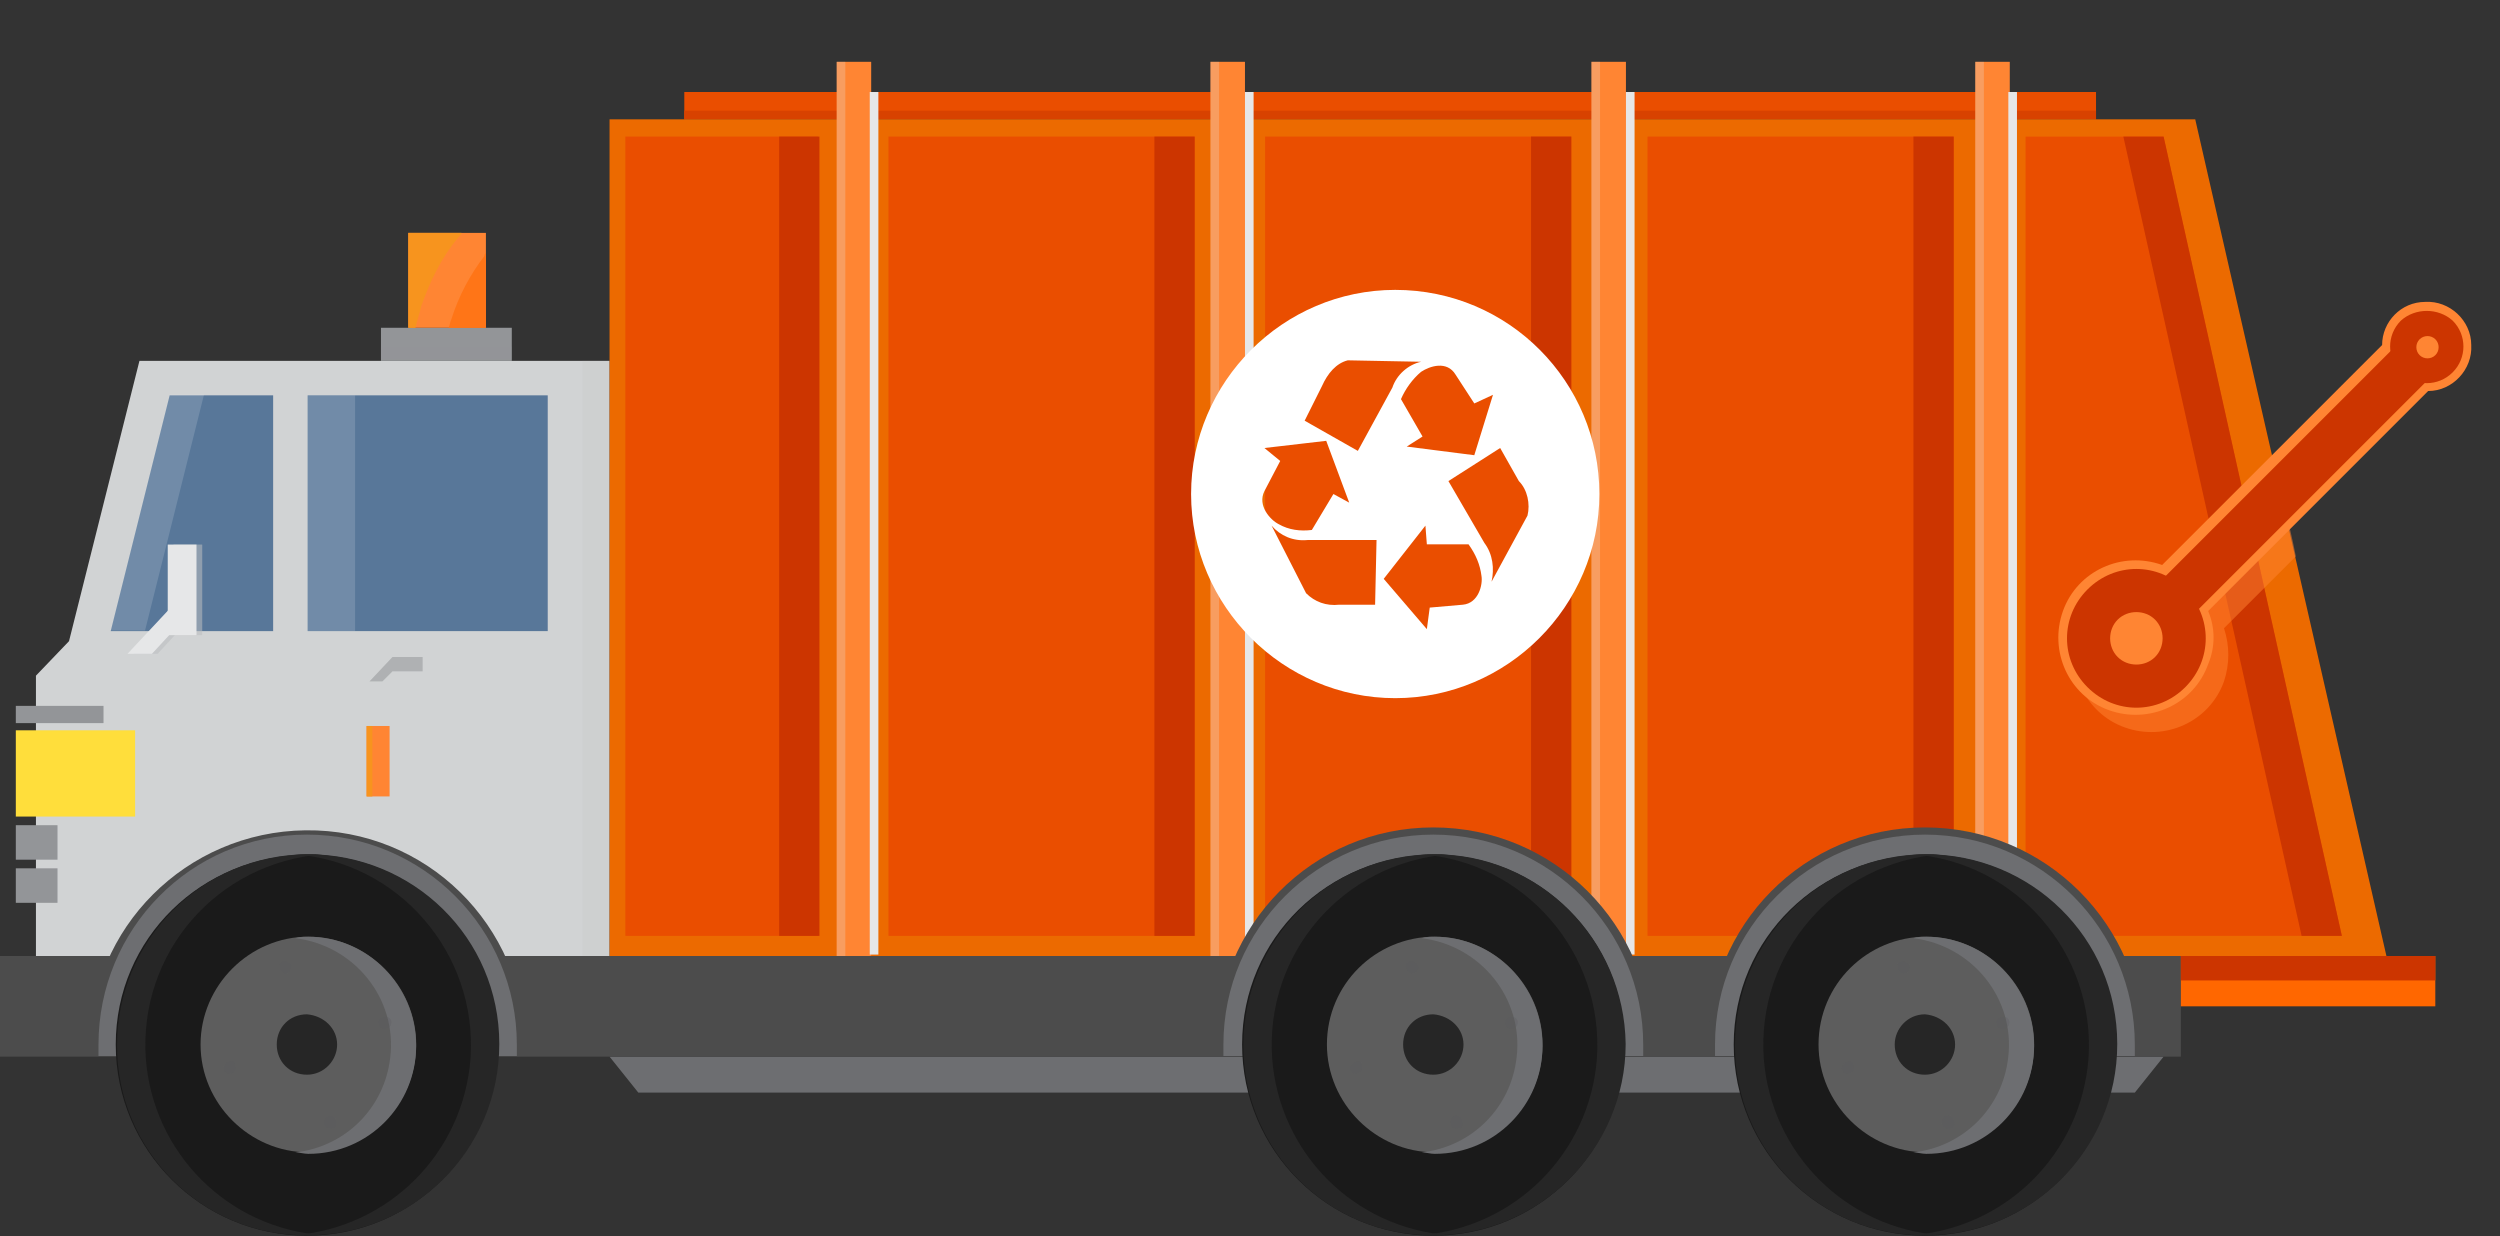
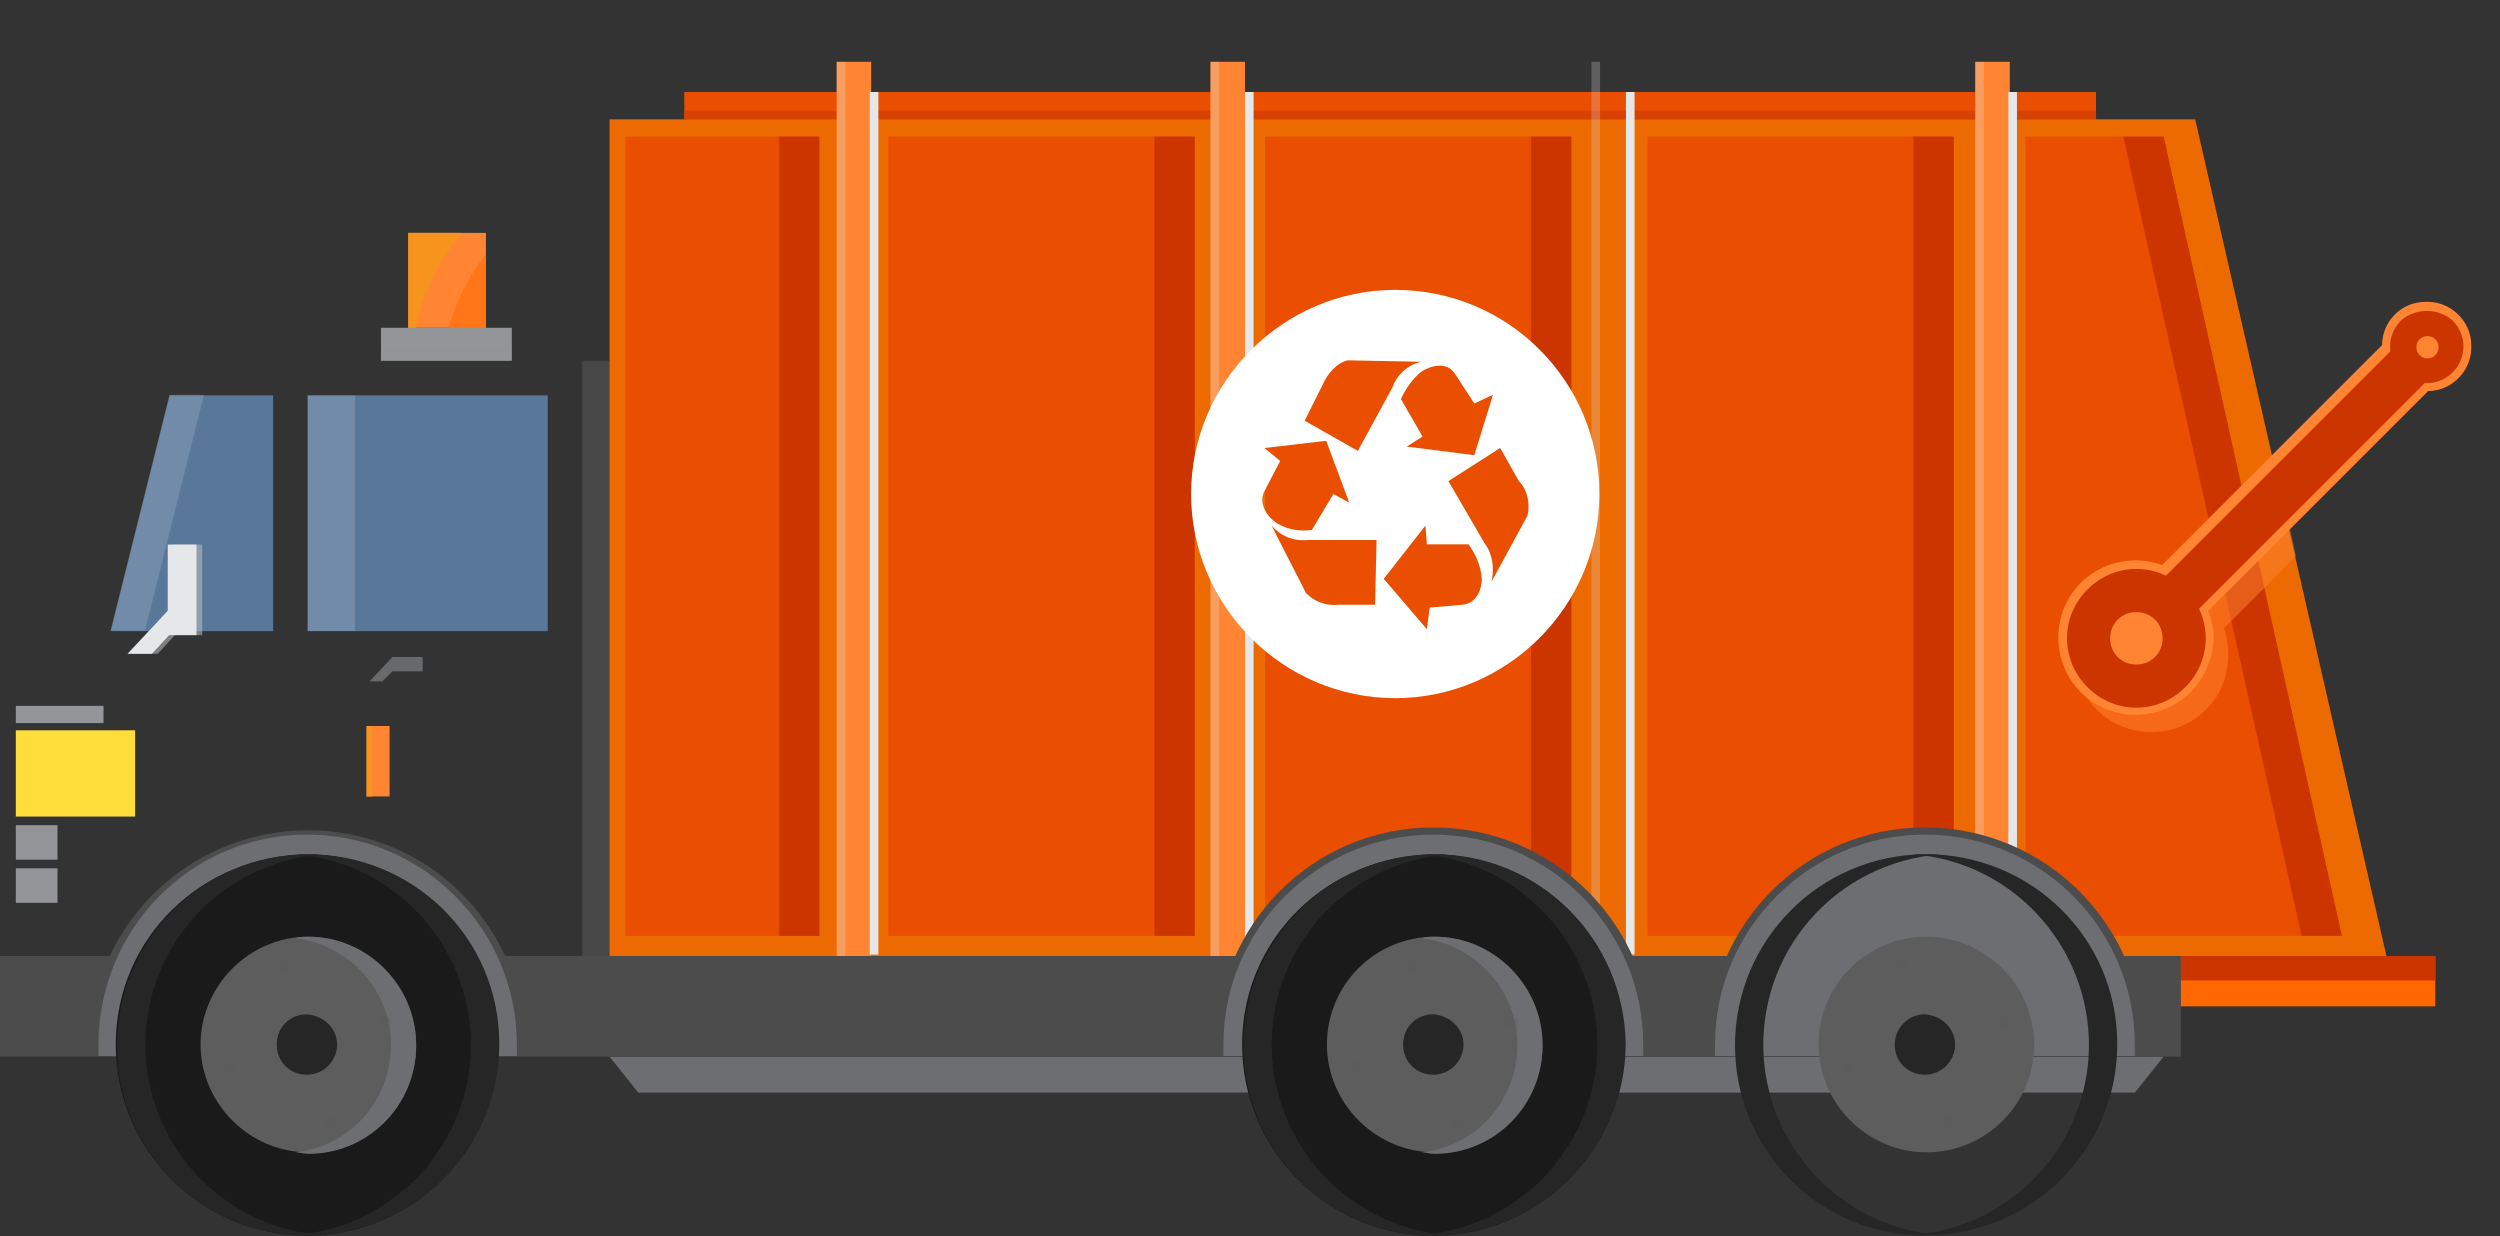
<svg xmlns="http://www.w3.org/2000/svg" version="1.1" id="Layer_1" x="0px" y="0px" viewBox="0 0 173.9 86" style="enable-background:new 0 0 173.9 86;" xml:space="preserve">
  <rect x="0" y="0" width="173.9" height="86" fill="#333333" stroke="none" />
  <style type="text/css">
	.st0{fill:#808285;}
	.st1{opacity:0.5;fill:#808285;enable-background:new    ;}
	.st2{fill:#5BAECE;}
	.st3{opacity:0.5;}
	.st4{fill:#939894;}
	.st5{fill:#204689;}
	.st6{fill:#6D6E71;}
	.st7{fill:#EA4E00;}
	.st8{fill:#D84200;}
	.st9{fill:#939598;}
	.st10{opacity:0.2;fill:#939598;enable-background:new    ;}
	.st11{fill:#D1D3D4;}
	.st12{fill:#4C4C4C;}
	.st13{opacity:0.15;fill:#4C4C4C;enable-background:new    ;}
	.st14{fill:#587799;}
	.st15{opacity:0.15;}
	.st16{fill:#FFFFFF;}
	.st17{fill:#FF8533;}
	.st18{fill:#FF7517;}
	.st19{fill:#F7941E;}
	.st20{opacity:0.15;fill:#FFFFFF;enable-background:new    ;}
	.st21{opacity:0.55;fill:#939598;enable-background:new    ;}
	.st22{opacity:0.55;}
	.st23{fill:#BCBEC0;}
	.st24{fill:#EC6A00;}
	.st25{fill:#CC3500;}
	.st26{fill:#FFDE3B;}
	.st27{fill:#E6E7E8;}
	.st28{opacity:0.25;fill:#E6E7E8;enable-background:new    ;}
	.st29{opacity:0.15;fill:#BCBEC0;enable-background:new    ;}
	.st30{fill:#1A1A1A;}
	.st31{fill:#262626;}
	.st32{fill:#5D5D5D;}
	.st33{opacity:0.25;}
	.st34{fill:#58595B;}
	.st35{fill:#FF6700;}
	.st36{opacity:0.5;fill:#FF8533;enable-background:new    ;}
</style>
  <g id="Group_765" transform="translate(648.766 -76.453)">
    <path id="Path_435_1_" class="st0" d="M-654.8,257h184" />
    <path id="Path_438_1_" class="st1" d="M-603.1,257h8.1" />
    <path id="Path_439_1_" class="st1" d="M-644.5,257h8.1" />
    <path id="Path_440_1_" class="st1" d="M-561.7,257h8.1" />
    <path id="Path_441_1_" class="st1" d="M-520.3,257h8.1" />
    <g id="Group_758" transform="translate(23.012 132.983)">
      <path id="Path_442_1_" class="st2" d="M-663.8,124h-99.3" />
      <g id="Group_756" transform="translate(57.237 76.948)" class="st3">
        <path id="Path_444_1_" class="st4" d="M-820.4,47h49.7" />
      </g>
    </g>
    <line id="Rectangle_114_1_" class="st1" x1="-470.8" y1="257" x2="-542.7" y2="257" />
    <line id="Rectangle_115_1_" class="st2" x1="-392.8" y1="257" x2="-538.7" y2="257" />
    <g id="Group_760" transform="translate(291.73 296.392)">
      <line id="Rectangle_116_1_" class="st5" x1="-803.5" y1="-39.4" x2="-820.4" y2="-39.4" />
      <line id="Rectangle_117_1_" class="st5" x1="-785.1" y1="-39.4" x2="-802" y2="-39.4" />
    </g>
    <g id="Group_761" transform="translate(337.024 296.392)">
      <line id="Rectangle_122_1_" class="st5" x1="-803.5" y1="-39.4" x2="-820.4" y2="-39.4" />
      <line id="Rectangle_123_1_" class="st5" x1="-785.1" y1="-39.4" x2="-802" y2="-39.4" />
    </g>
    <g id="Group_762" transform="translate(382.266 296.392)">
      <line id="Rectangle_128_1_" class="st5" x1="-803.5" y1="-39.4" x2="-820.4" y2="-39.4" />
      <line id="Rectangle_129_1_" class="st5" x1="-785.1" y1="-39.4" x2="-802" y2="-39.4" />
    </g>
  </g>
  <g id="Group_1800" transform="translate(-880.548 -793.236)">
    <g id="Group_1743" transform="translate(880.548 793.236)">
      <path id="Path_1082" class="st6" d="M148.5,76H44.4l-2-2.5h108.1L148.5,76z" />
      <rect id="Rectangle_282" x="47.6" y="6.4" class="st7" width="98.2" height="1.9" />
      <rect id="Rectangle_283" x="47.6" y="7.7" class="st8" width="98.2" height="0.6" />
      <rect id="Rectangle_284" x="26.5" y="22.8" class="st9" width="9.1" height="2.3" />
      <rect id="Rectangle_285" x="26.5" y="24.1" class="st10" width="9.1" height="0.9" />
-       <path id="Path_1083" class="st11" d="M42.4,66.5H2.5V47l2.3-2.4l4.9-19.5h32.7V66.5z" />
      <rect id="Rectangle_286" x="0" y="66.5" class="st12" width="151.7" height="7" />
      <rect id="Rectangle_287" x="0" y="69.9" class="st13" width="151.7" height="3.5" />
      <rect id="Rectangle_288" x="1.1" y="57.4" class="st9" width="2.9" height="2.4" />
      <rect id="Rectangle_289" x="1.1" y="49.1" class="st9" width="6.1" height="1.2" />
      <rect id="Rectangle_290" x="1.1" y="60.4" class="st9" width="2.9" height="2.4" />
      <path id="Path_1084" class="st14" d="M19,43.9V27.5h-7.2L7.7,43.9H19z" />
      <g id="Group_1724" transform="translate(7.688 23.16)" class="st15">
        <path id="Path_1085" class="st16" d="M4.1,4.3L0,20.7h2.4L6.5,4.3H4.1z" />
      </g>
      <rect id="Rectangle_291" x="28.4" y="16.2" class="st17" width="5.4" height="6.6" />
      <path id="Path_1086" class="st18" d="M33.7,17.8c-1,1.3-1.8,2.8-2.3,4.4c-0.1,0.2-0.1,0.4-0.2,0.6h2.6v-5.2    C33.7,17.7,33.7,17.7,33.7,17.8z" />
      <path id="Path_1087" class="st19" d="M29.3,21.3c0.6-1.7,1.4-3.4,2.6-4.8c0.1-0.1,0.2-0.2,0.2-0.3h-3.7v6.6h0.5    C29,22.3,29.2,21.8,29.3,21.3z" />
      <rect id="Rectangle_292" x="25.5" y="50.5" class="st17" width="1.6" height="4.9" />
      <rect id="Rectangle_293" x="25.5" y="50.5" class="st19" width="0.4" height="4.9" />
      <rect id="Rectangle_294" x="21.4" y="27.5" class="st14" width="16.7" height="16.4" />
      <rect id="Rectangle_295" x="21.4" y="27.5" class="st20" width="3.3" height="16.4" />
      <path id="Path_1088" class="st21" d="M27.3,45.7l-1.6,1.7h0.9l0.7-0.7h2.1v-1L27.3,45.7z" />
      <g id="Group_1725" transform="translate(9.266 33.58)" class="st22">
        <path id="Path_1089" class="st23" d="M2.9,8.8L0,11.9h1.7l1.2-1.3L2.9,8.8z" />
        <rect id="Rectangle_296" x="2.8" y="4.3" class="st23" width="2" height="6.3" />
      </g>
      <path id="Path_1090" class="st24" d="M152.7,8.3H42.4v58.2H166L152.7,8.3z" />
      <rect id="Rectangle_297" x="58.2" y="4.3" class="st17" width="2.4" height="62.2" />
      <rect id="Rectangle_298" x="84.2" y="4.3" class="st17" width="2.4" height="62.2" />
-       <rect id="Rectangle_299" x="110.7" y="4.3" class="st17" width="2.4" height="62.2" />
      <rect id="Rectangle_300" x="137.4" y="4.3" class="st17" width="2.4" height="62.2" />
      <rect id="Rectangle_301" x="43.5" y="9.5" class="st7" width="13.4" height="55.6" />
      <rect id="Rectangle_302" x="54.2" y="9.5" class="st25" width="2.8" height="55.6" />
      <path id="Path_1091" class="st7" d="M162.9,65.1h-22V9.5h9.6L162.9,65.1z" />
      <rect id="Rectangle_303" x="61.8" y="9.5" class="st7" width="21.3" height="55.6" />
      <rect id="Rectangle_304" x="88" y="9.5" class="st7" width="21.3" height="55.6" />
      <rect id="Rectangle_305" x="114.6" y="9.5" class="st7" width="21.3" height="55.6" />
      <rect id="Rectangle_306" x="1.1" y="50.8" class="st26" width="8.3" height="6" />
      <rect id="Rectangle_307" x="80.3" y="9.5" class="st25" width="2.8" height="55.6" />
      <rect id="Rectangle_308" x="106.5" y="9.5" class="st25" width="2.8" height="55.6" />
      <rect id="Rectangle_309" x="133.1" y="9.5" class="st25" width="2.8" height="55.6" />
      <path id="Path_1092" class="st25" d="M162.9,65.1h-2.8L147.7,9.5h2.8L162.9,65.1z" />
      <rect id="Rectangle_310" x="60.5" y="6.4" class="st27" width="0.6" height="60" />
      <rect id="Rectangle_311" x="86.6" y="6.4" class="st27" width="0.6" height="60" />
      <rect id="Rectangle_312" x="113.1" y="6.4" class="st27" width="0.6" height="60" />
      <rect id="Rectangle_313" x="139.7" y="6.4" class="st27" width="0.6" height="60" />
      <rect id="Rectangle_314" x="58.2" y="4.3" class="st28" width="0.6" height="62.2" />
      <rect id="Rectangle_315" x="84.2" y="4.3" class="st28" width="0.6" height="62.2" />
      <rect id="Rectangle_316" x="110.7" y="4.3" class="st28" width="0.6" height="62.2" />
      <rect id="Rectangle_317" x="137.4" y="4.3" class="st28" width="0.6" height="62.2" />
      <rect id="Rectangle_318" x="40.5" y="25.1" class="st29" width="1.9" height="41.4" />
      <g id="Group_1730" transform="translate(84.601 53.256)">
        <path id="Path_1093" class="st12" d="M30.3,20.2c0-0.2,0-0.5,0-0.7c0-8.4-6.8-15.2-15.2-15.2S0,11.1,0,19.5c0,0.2,0,0.5,0,0.7     H30.3z" />
        <path id="Path_1094" class="st6" d="M29.7,20.2c0-0.3,0-0.5,0-0.8c0-8-6.5-14.6-14.6-14.6c-8,0-14.6,6.5-14.6,14.6     c0,0.3,0,0.5,0,0.8H29.7z" />
        <path id="Path_1095" class="st30" d="M28.4,19.4c0,7.3-5.9,13.3-13.3,13.3c-7.3,0-13.3-5.9-13.3-13.3S7.8,6.2,15.2,6.2     c0,0,0,0,0,0C22.5,6.2,28.4,12.1,28.4,19.4z" />
        <g id="Group_1726" transform="translate(14.18 1.865)">
          <path id="Path_1096" class="st31" d="M1,4.3c-0.3,0-0.7,0-1,0c7.3,0.5,12.8,6.9,12.3,14.2C11.8,25.1,6.6,30.3,0,30.8      c0.3,0,0.6,0,1,0c7.3,0,13.3-6,13.3-13.3C14.2,10.2,8.3,4.3,1,4.3z" />
        </g>
        <g id="Group_1727" transform="translate(1.89 1.865)">
          <path id="Path_1097" class="st31" d="M13.3,4.3c0.3,0,0.7,0,1,0C6.9,4.9,1.5,11.2,2,18.5c0.5,6.6,5.7,11.8,12.3,12.3      c-0.3,0-0.6,0-1,0C5.9,30.9,0,24.9,0,17.6S5.9,4.3,13.3,4.3C13.2,4.3,13.3,4.3,13.3,4.3z" />
        </g>
        <path id="Path_1098" class="st32" d="M22.7,19.4c0,4.2-3.4,7.5-7.5,7.5s-7.5-3.4-7.5-7.5c0-4.2,3.4-7.5,7.5-7.5c0,0,0,0,0,0     C19.3,11.9,22.7,15.3,22.7,19.4z" />
        <g id="Group_1728" transform="translate(14.294 7.606)">
          <path id="Path_1099" class="st6" d="M0.9,4.3c-0.3,0-0.6,0-0.9,0.1c4.1,0.5,7.1,4.2,6.6,8.3c-0.4,3.5-3.1,6.2-6.6,6.6      c0.3,0,0.6,0.1,0.9,0.1c4.2,0,7.5-3.4,7.5-7.5C8.4,7.7,5,4.3,0.9,4.3z" />
        </g>
        <path id="Path_1100" class="st31" d="M17.2,19.4c0,1.1-0.9,2.1-2.1,2.1s-2.1-0.9-2.1-2.1s0.9-2.1,2.1-2.1l0,0     C16.3,17.4,17.2,18.3,17.2,19.4z" />
        <g id="Group_1729" transform="translate(9.321 9.295)" class="st33">
          <path id="Path_1101" class="st34" d="M4.7,4.9C4.5,5.2,4.3,5.2,4.1,5.1C3.9,5,3.8,4.7,3.9,4.5C4,4.3,4.3,4.2,4.5,4.4      C4.7,4.5,4.8,4.7,4.7,4.9C4.7,4.9,4.7,4.9,4.7,4.9z" />
          <path id="Path_1102" class="st34" d="M11.6,8.8C11.5,9,11.2,9.1,11,9c-0.2-0.1-0.3-0.4-0.2-0.6s0.4-0.3,0.6-0.2c0,0,0,0,0,0      C11.7,8.3,11.7,8.6,11.6,8.8C11.6,8.8,11.6,8.8,11.6,8.8z" />
          <path id="Path_1103" class="st34" d="M0.8,11.9c-0.1,0.2-0.4,0.3-0.6,0.2C0,12-0.1,11.7,0.1,11.5c0.1-0.2,0.4-0.3,0.6-0.2      c0,0,0,0,0,0C0.8,11.4,0.9,11.7,0.8,11.9C0.8,11.9,0.8,11.9,0.8,11.9z" />
          <path id="Path_1104" class="st34" d="M7.8,15.8C7.7,16,7.4,16,7.2,15.9C7,15.8,6.9,15.6,7,15.3s0.4-0.3,0.6-0.2c0,0,0,0,0,0      C7.8,15.3,7.9,15.6,7.8,15.8z" />
        </g>
      </g>
      <g id="Group_1735" transform="translate(118.797 53.256)">
        <path id="Path_1105" class="st12" d="M30.3,20.2c0-0.2,0-0.5,0-0.7c0-8.4-6.8-15.2-15.2-15.2S0,11.1,0,19.5c0,0.2,0,0.5,0,0.7     H30.3z" />
        <path id="Path_1106" class="st6" d="M29.7,20.2c0-0.3,0-0.5,0-0.8c0-8-6.5-14.6-14.6-14.6c-8,0-14.6,6.5-14.6,14.6     c0,0.3,0,0.5,0,0.8H29.7z" />
-         <path id="Path_1107" class="st30" d="M28.4,19.4c0,7.3-5.9,13.3-13.3,13.3c-7.3,0-13.3-5.9-13.3-13.3S7.8,6.2,15.2,6.2     c0,0,0,0,0,0C22.5,6.2,28.4,12.1,28.4,19.4z" />
        <g id="Group_1731" transform="translate(14.179 1.865)">
          <path id="Path_1108" class="st31" d="M1,4.3c-0.3,0-0.7,0-1,0c7.3,0.5,12.8,6.9,12.3,14.2C11.8,25.1,6.6,30.3,0,30.8      c0.3,0,0.6,0,1,0c7.3,0,13.3-5.9,13.3-13.3S8.3,4.3,1,4.3C1,4.3,1,4.3,1,4.3z" />
        </g>
        <g id="Group_1732" transform="translate(1.89 1.865)">
          <path id="Path_1109" class="st31" d="M13.3,4.3c0.3,0,0.7,0,1,0C6.9,4.9,1.5,11.2,2,18.5c0.5,6.6,5.7,11.8,12.3,12.3      c-0.3,0-0.6,0-1,0C5.9,30.9,0,24.9,0,17.6S5.9,4.3,13.3,4.3C13.2,4.3,13.3,4.3,13.3,4.3z" />
        </g>
        <path id="Path_1110" class="st32" d="M22.7,19.4c0,4.2-3.4,7.5-7.5,7.5s-7.5-3.4-7.5-7.5c0-4.2,3.4-7.5,7.5-7.5c0,0,0,0,0,0     C19.3,11.9,22.7,15.3,22.7,19.4z" />
        <g id="Group_1733" transform="translate(14.293 7.606)">
-           <path id="Path_1111" class="st6" d="M0.9,4.3c-0.3,0-0.6,0-0.9,0.1c4.1,0.5,7.1,4.2,6.6,8.3c-0.4,3.5-3.1,6.2-6.6,6.6      c0.3,0,0.6,0.1,0.9,0.1c4.2,0,7.5-3.4,7.5-7.5C8.4,7.7,5,4.3,0.9,4.3z" />
-         </g>
+           </g>
        <path id="Path_1112" class="st31" d="M17.2,19.4c0,1.1-0.9,2.1-2.1,2.1s-2.1-0.9-2.1-2.1c0-1.1,0.9-2.1,2.1-2.1     C16.3,17.4,17.2,18.3,17.2,19.4z" />
        <g id="Group_1734" transform="translate(9.32 9.295)" class="st33">
          <path id="Path_1113" class="st34" d="M4.7,4.9C4.5,5.2,4.3,5.2,4.1,5.1C3.9,5,3.8,4.7,3.9,4.5C4,4.3,4.3,4.2,4.5,4.4      C4.7,4.5,4.8,4.7,4.7,4.9C4.7,4.9,4.7,4.9,4.7,4.9z" />
          <path id="Path_1114" class="st34" d="M11.6,8.8C11.5,9,11.2,9.1,11,9c-0.2-0.1-0.3-0.4-0.2-0.6s0.4-0.3,0.6-0.2c0,0,0,0,0,0      C11.7,8.3,11.7,8.6,11.6,8.8C11.6,8.8,11.6,8.8,11.6,8.8z" />
          <path id="Path_1115" class="st34" d="M0.8,11.9c-0.1,0.2-0.4,0.3-0.6,0.2C0,12-0.1,11.7,0.1,11.5c0.1-0.2,0.4-0.3,0.6-0.2      c0,0,0,0,0,0C0.8,11.4,0.9,11.7,0.8,11.9z" />
          <path id="Path_1116" class="st34" d="M7.8,15.8C7.7,16,7.4,16,7.2,15.9C7,15.8,6.9,15.6,7,15.3s0.4-0.3,0.6-0.2c0,0,0,0,0,0      C7.8,15.3,7.9,15.6,7.8,15.8z" />
        </g>
      </g>
      <g id="Group_1740" transform="translate(6.251 53.256)">
        <path id="Path_1117" class="st12" d="M30.3,20.2c0-0.2,0-0.5,0-0.7c-0.1-8.4-6.9-15.1-15.3-15c-8.3,0.1-15,6.8-15,15     c0,0.2,0,0.5,0,0.7H30.3z" />
        <path id="Path_1118" class="st6" d="M29.7,20.2c0-0.3,0-0.5,0-0.8c0-8-6.5-14.6-14.6-14.6S0.6,11.4,0.6,19.4c0,0.3,0,0.5,0,0.8     H29.7z" />
        <path id="Path_1119" class="st30" d="M28.4,19.4c0,7.3-5.9,13.3-13.3,13.3c-7.3,0-13.3-5.9-13.3-13.3S7.8,6.2,15.2,6.2     c0,0,0,0,0,0C22.5,6.2,28.4,12.1,28.4,19.4z" />
        <g id="Group_1736" transform="translate(14.18 1.865)">
          <path id="Path_1120" class="st31" d="M1,4.3c-0.3,0-0.7,0-1,0c7.3,0.5,12.8,6.9,12.3,14.2C11.8,25.1,6.6,30.3,0,30.8      c0.3,0,0.6,0,1,0c7.3,0,13.3-5.9,13.3-13.3S8.3,4.3,1,4.3C1,4.3,1,4.3,1,4.3z" />
        </g>
        <g id="Group_1737" transform="translate(1.891 1.865)">
          <path id="Path_1121" class="st31" d="M13.3,4.3c0.3,0,0.7,0,1,0C6.9,4.9,1.5,11.2,2,18.5c0.5,6.6,5.7,11.8,12.3,12.3      c-0.3,0-0.6,0-1,0C5.9,30.9,0,24.9,0,17.6S5.9,4.3,13.3,4.3C13.2,4.3,13.3,4.3,13.3,4.3z" />
        </g>
        <path id="Path_1122" class="st32" d="M22.7,19.4c0,4.2-3.4,7.5-7.5,7.5s-7.5-3.4-7.5-7.5s3.4-7.5,7.5-7.5h0     C19.3,11.9,22.7,15.3,22.7,19.4z" />
        <g id="Group_1738" transform="translate(14.294 7.606)">
          <path id="Path_1123" class="st6" d="M0.9,4.3c-0.3,0-0.6,0-0.9,0.1c4.1,0.5,7.1,4.2,6.6,8.3c-0.4,3.5-3.1,6.2-6.6,6.6      c0.3,0,0.6,0.1,0.9,0.1c4.2,0,7.5-3.4,7.5-7.5C8.4,7.7,5,4.3,0.9,4.3z" />
        </g>
        <path id="Path_1124" class="st31" d="M17.2,19.4c0,1.1-0.9,2.1-2.1,2.1s-2.1-0.9-2.1-2.1s0.9-2.1,2.1-2.1c0,0,0,0,0,0     C16.3,17.4,17.2,18.3,17.2,19.4z" />
        <g id="Group_1739" transform="translate(9.321 9.295)" class="st33">
          <path id="Path_1125" class="st34" d="M4.6,4.9C4.5,5.2,4.3,5.2,4.1,5.1C3.9,5,3.8,4.7,3.9,4.5C4,4.3,4.3,4.2,4.5,4.4      C4.7,4.5,4.8,4.7,4.6,4.9C4.6,4.9,4.6,4.9,4.6,4.9z" />
          <path id="Path_1126" class="st34" d="M11.6,8.8C11.5,9,11.2,9.1,11,9c-0.2-0.1-0.3-0.4-0.2-0.6c0.1-0.2,0.4-0.3,0.6-0.2      c0,0,0,0,0,0C11.7,8.3,11.7,8.6,11.6,8.8C11.6,8.8,11.6,8.8,11.6,8.8z" />
          <path id="Path_1127" class="st34" d="M0.8,11.9c-0.1,0.2-0.4,0.3-0.6,0.2C0,12-0.1,11.7,0.1,11.5c0.1-0.2,0.4-0.3,0.6-0.2      C0.8,11.4,0.9,11.7,0.8,11.9z" />
          <path id="Path_1128" class="st34" d="M7.8,15.8C7.7,16,7.4,16,7.2,15.9C7,15.8,6.9,15.6,7,15.3c0.1-0.2,0.4-0.3,0.6-0.2      c0,0,0,0,0,0C7.8,15.3,7.9,15.6,7.8,15.8z" />
        </g>
      </g>
      <g id="Group_1741" transform="translate(8.868 33.58)">
        <path id="Path_1129" class="st27" d="M2.9,8.8L0,11.9h1.7l1.2-1.3V8.8z" />
        <rect id="Rectangle_319" x="2.8" y="4.3" class="st27" width="2" height="6.3" />
      </g>
      <rect id="Rectangle_320" x="151.7" y="66.5" class="st35" width="17.7" height="3.5" />
      <rect id="Rectangle_321" x="151.7" y="66.5" class="st25" width="17.7" height="1.7" />
      <path id="Path_1130" class="st36" d="M159.7,38.7c-0.1-0.6-0.9-4.1-1.2-5.2l-7,7c-2.8-1-5.9,0.4-6.9,3.2c-1,2.8,0.4,5.9,3.2,6.9    s5.9-0.4,6.9-3.2c0.4-1.2,0.4-2.5,0-3.7L159.7,38.7z" />
      <path id="Path_1131" class="st17" d="M153.6,42.5l15.3-15.3c1.7,0,3.1-1.5,3-3.2c0-1.7-1.5-3.1-3.2-3c-1.7,0-3,1.4-3,3l-15.3,15.3    c-2.8-1-5.9,0.4-6.9,3.2s0.4,5.9,3.2,6.9c2.8,1,5.9-0.4,6.9-3.2C154.1,45,154.1,43.7,153.6,42.5L153.6,42.5z" />
      <g id="Group_1742" transform="translate(143.806 17.302)">
        <path id="Path_1132" class="st25" d="M8.2,23.7c1.9,1.9,1.9,4.9,0,6.8c-1.9,1.9-4.9,1.9-6.8,0c-1.9-1.9-1.9-4.9,0-6.8     c0,0,0,0,0,0C3.3,21.8,6.3,21.8,8.2,23.7z" />
        <path id="Path_1133" class="st25" d="M26.2,8L5.1,29.1l-2.3-2.3L23.9,5.7L26.2,8z" />
        <path id="Path_1134" class="st25" d="M26.8,5c1,1,1,2.6,0,3.6c-1,1-2.6,1-3.6,0c-1-1-1-2.6,0-3.6C24.2,4.1,25.8,4.1,26.8,5z" />
        <path id="Path_1135" class="st17" d="M25.6,6.3c0.3,0.3,0.3,0.8,0,1.1c-0.3,0.3-0.8,0.3-1.1,0c-0.3-0.3-0.3-0.8,0-1.1     C24.8,6,25.3,6,25.6,6.3C25.6,6.3,25.6,6.3,25.6,6.3z" />
        <path id="Path_1136" class="st17" d="M6.1,25.8c0.7,0.7,0.7,1.9,0,2.6c-0.7,0.7-1.9,0.7-2.6,0c-0.7-0.7-0.7-1.9,0-2.6     c0,0,0,0,0,0C4.2,25.1,5.4,25.1,6.1,25.8z" />
      </g>
    </g>
    <path id="Path_1137" class="st16" d="M977.6,813.4c-7.8,0-14.2,6.4-14.2,14.2s6.4,14.2,14.2,14.2c7.8,0,14.2-6.4,14.2-14.2   c0,0,0,0,0,0C991.8,819.8,985.5,813.4,977.6,813.4z M981.8,819.3l1.3,2l1.3-0.6l-1.3,4.2l-4.7-0.6l1.1-0.7L978,821   c0.3-0.7,0.8-1.4,1.4-1.9C980,818.7,981.2,818.3,981.8,819.3L981.8,819.3z M972.5,820.1c0.4-0.9,1-1.6,1.8-1.8l5.1,0.1   c-0.9,0.2-1.7,0.9-2,1.8l-2.4,4.4l-3.7-2.1L972.5,820.1z M968.5,824.4l4.3-0.5l1.6,4.3l-1.1-0.6l-1.5,2.5c-0.8,0.1-1.6,0-2.3-0.4   c-0.6-0.3-1.5-1.3-1-2.3l1.1-2.1L968.5,824.4z M976.2,835.3h-2.5c-0.9,0.1-1.7-0.2-2.3-0.8l-2.4-4.7c0.6,0.7,1.5,1.1,2.5,1l4.8,0   L976.2,835.3z M982.3,835.3l-2.3,0.2l-0.2,1.5l-3-3.5l2.9-3.7l0.1,1.3l2.9,0c0.5,0.7,0.8,1.4,0.9,2.2   C983.7,833.9,983.4,835.2,982.3,835.3z M986.8,829.1l-2.5,4.6c0.2-0.9,0.1-1.9-0.5-2.7l-2.5-4.3l3.6-2.3l1.3,2.3   C986.8,827.3,987,828.3,986.8,829.1L986.8,829.1z" />
  </g>
</svg>